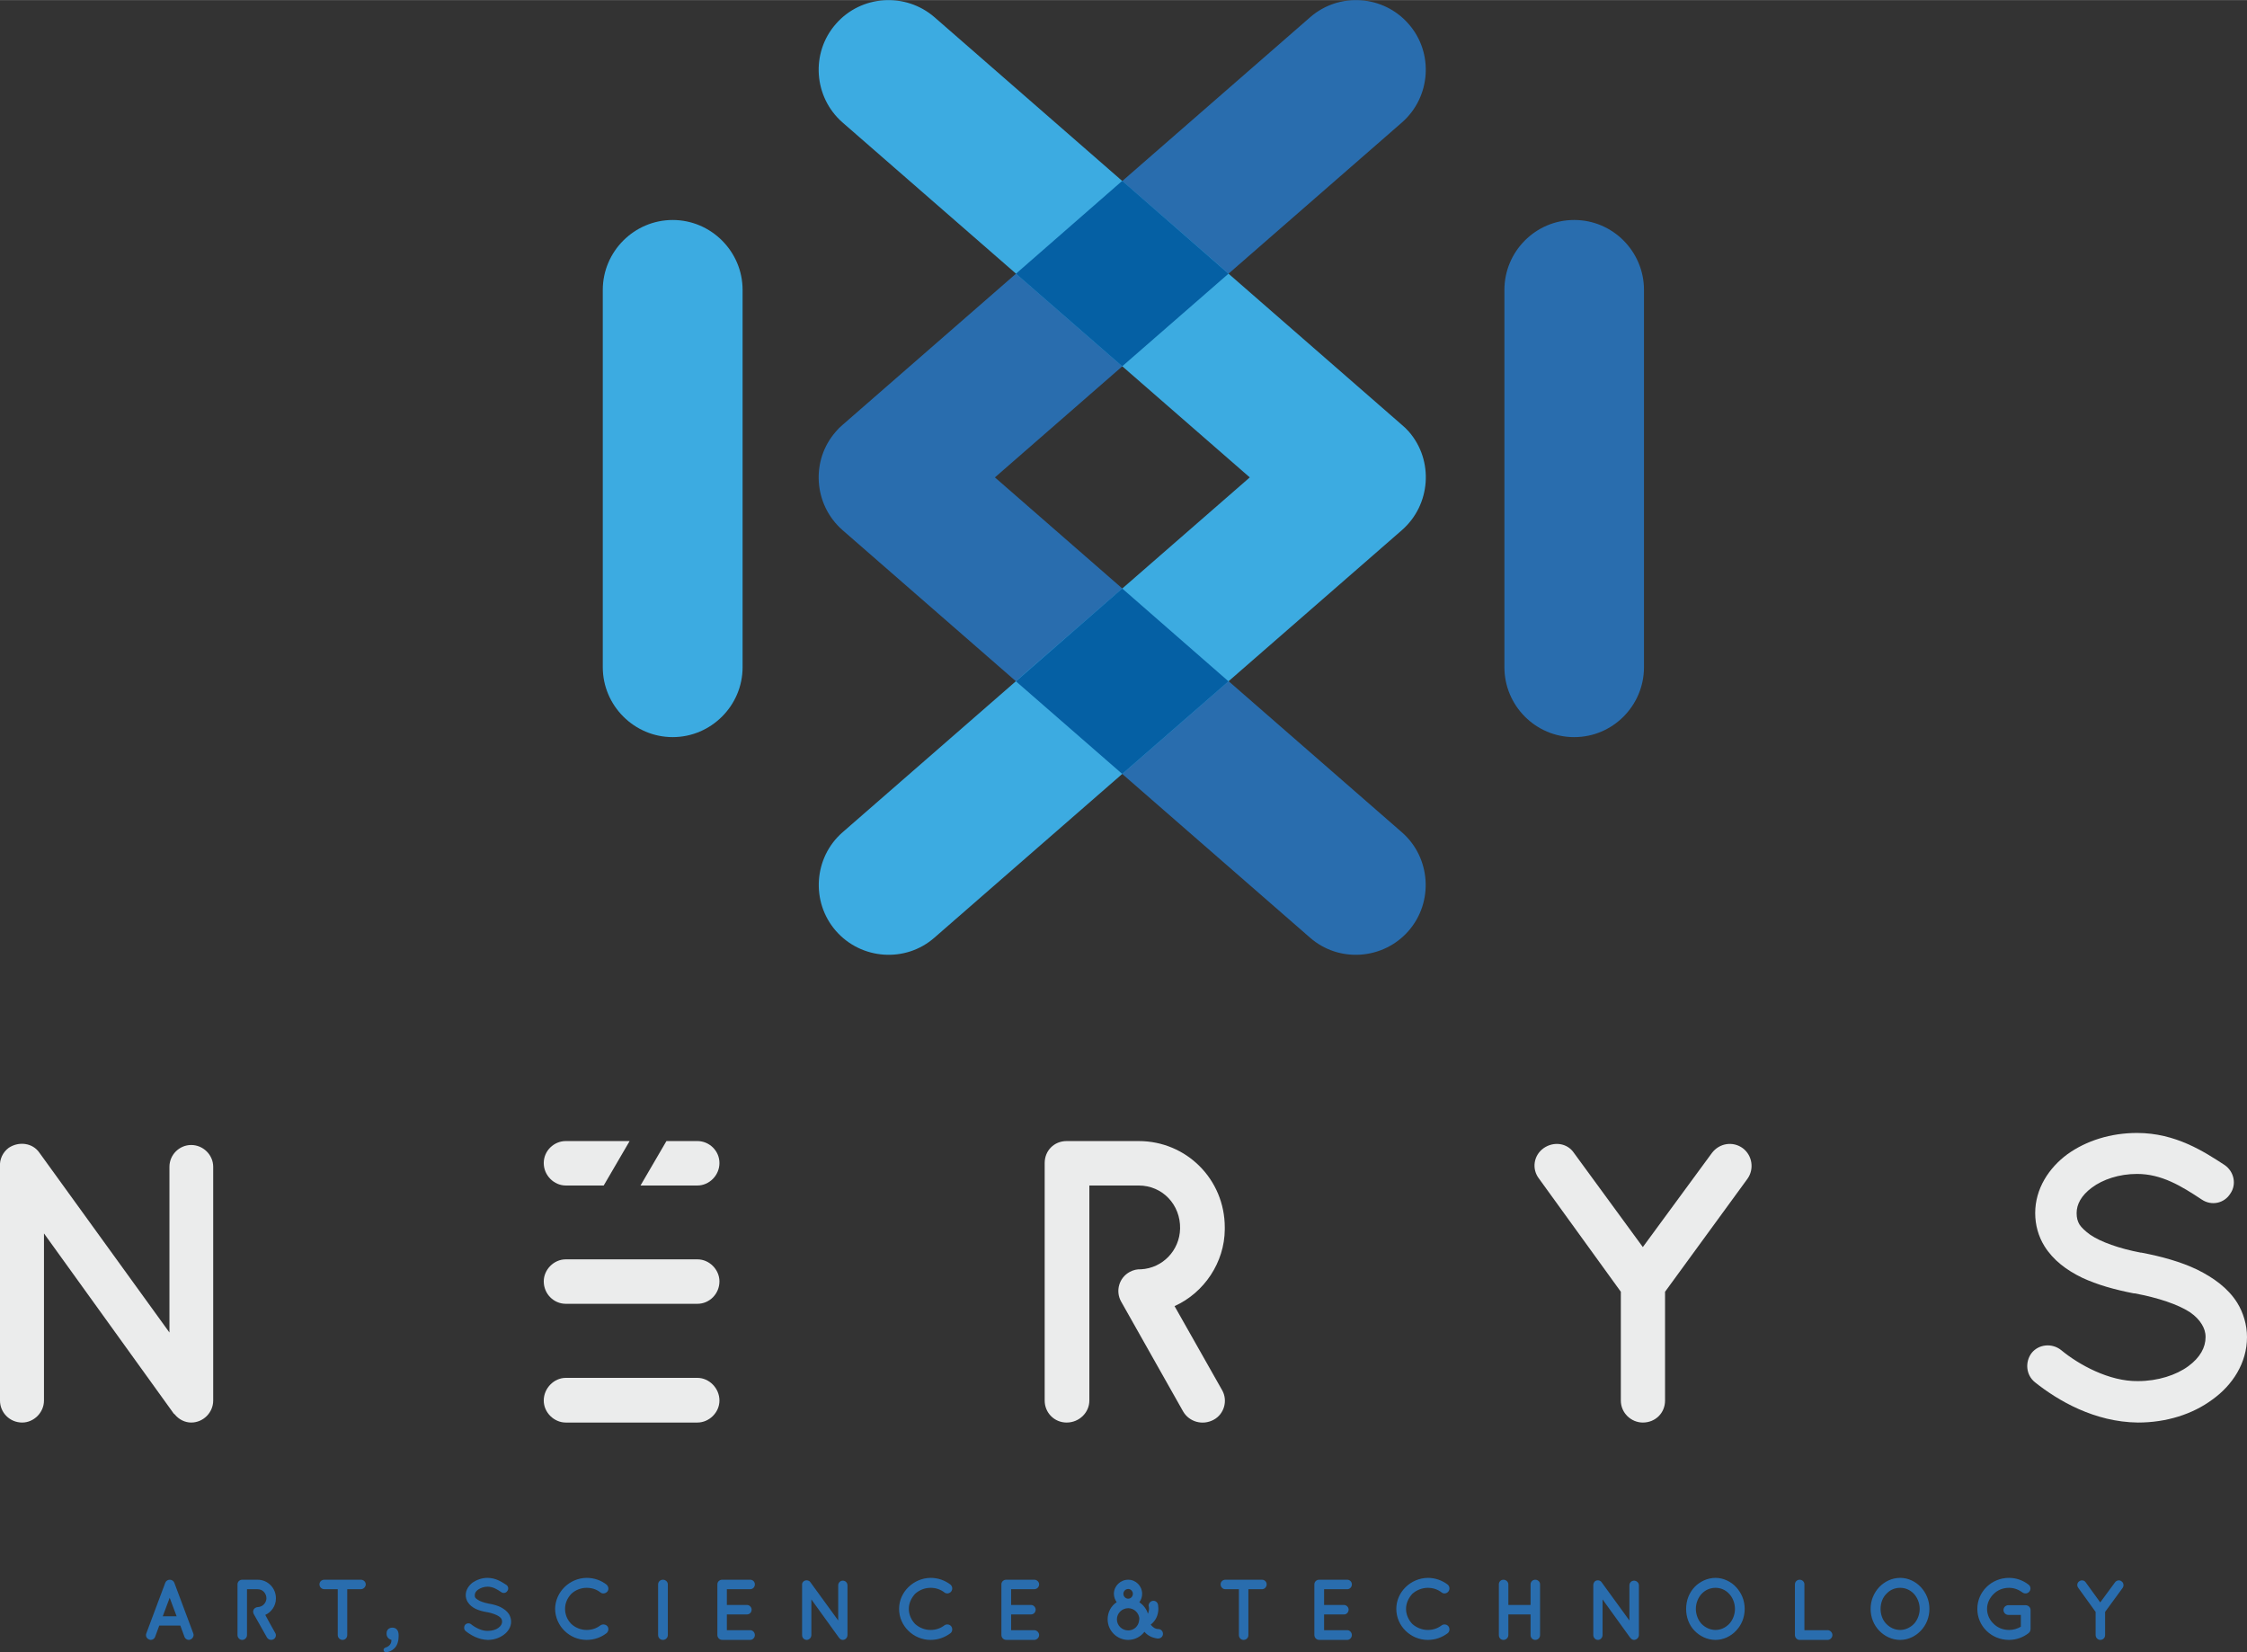
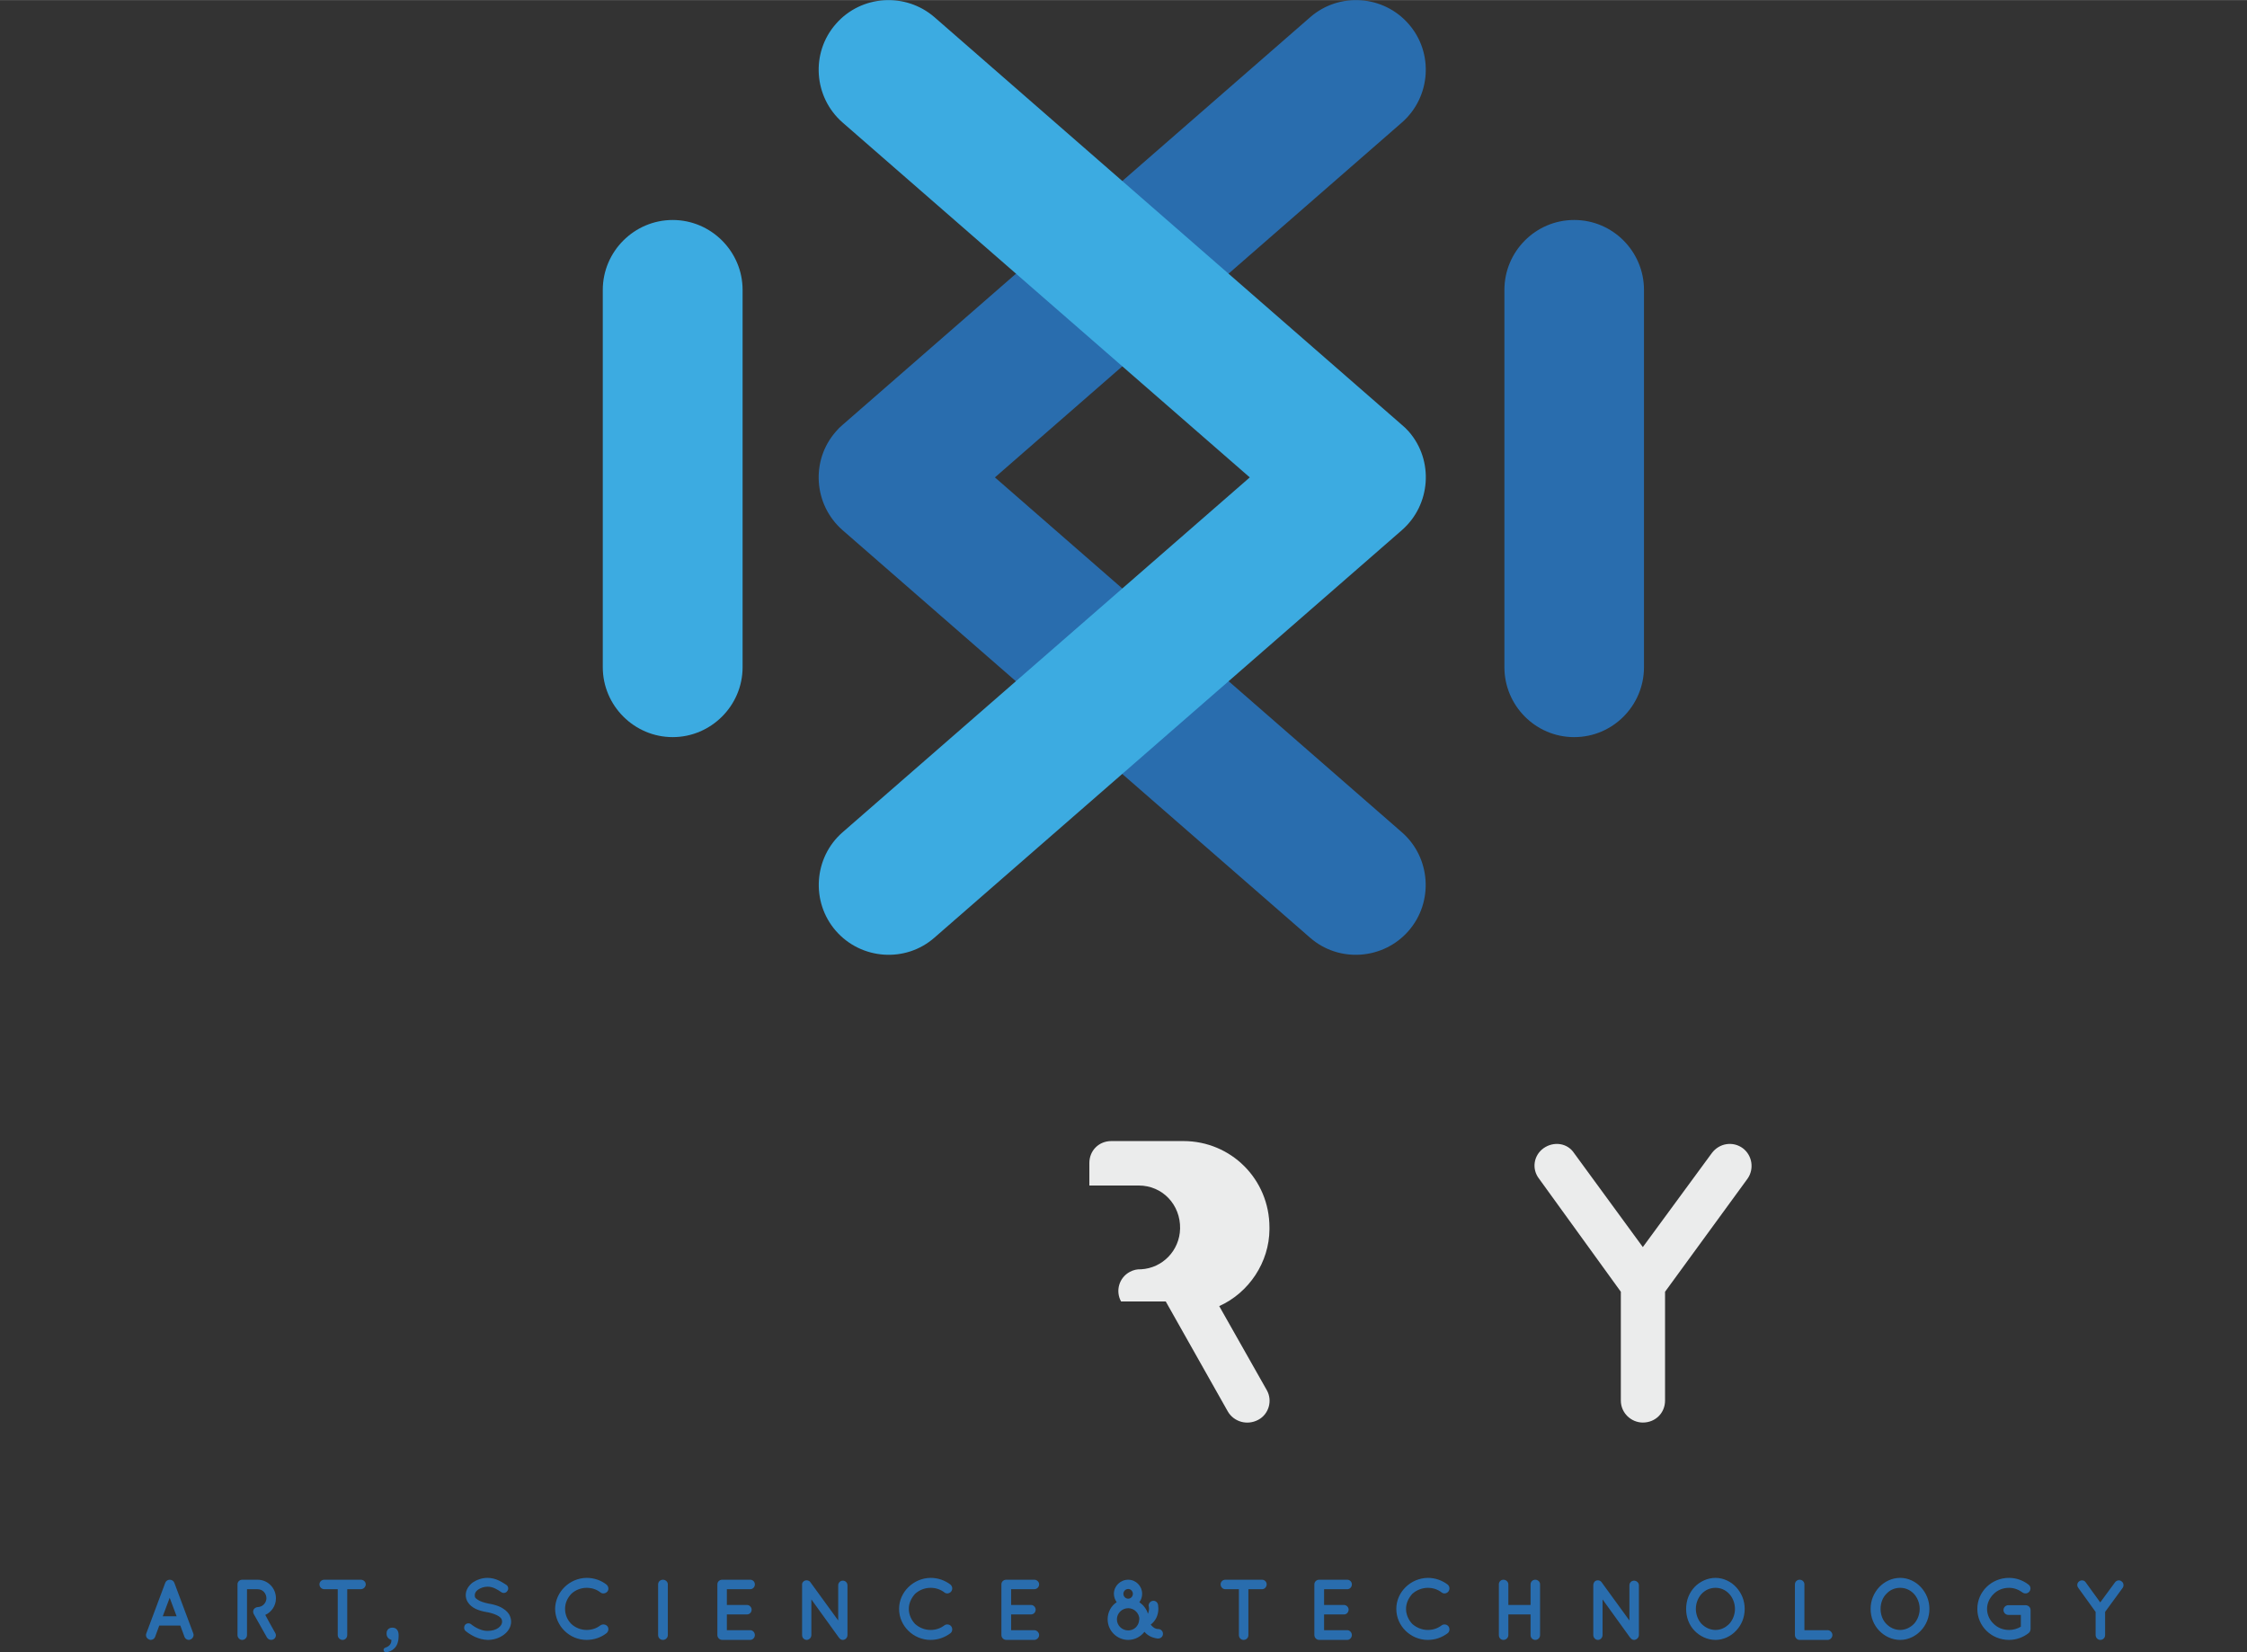
<svg xmlns="http://www.w3.org/2000/svg" xml:space="preserve" width="97.066mm" height="71.374mm" version="1.1" style="shape-rendering:geometricPrecision; text-rendering:geometricPrecision; image-rendering:optimizeQuality; fill-rule:evenodd; clip-rule:evenodd" viewBox="0 0 9707 7137">
  <rect x="0" y="0" width="9707" height="7137" fill="#333333" stroke="none" />
  <defs>
    <style type="text/css">
   
    .fil2 {fill:#3CABE1}
    .fil1 {fill:#296DAE}
    .fil3 {fill:#0560A4}
    .fil0 {fill:#EBECEC;fill-rule:nonzero}
    .fil4 {fill:#296DAE;fill-rule:nonzero}
   
  </style>
  </defs>
  <g id="Camada_x0020_1">
-     <path class="fil0" d="M4843 5622c-25,-45 -9,-103 38,-128 15,-8 32,-12 48,-11 93,-5 167,-81 169,-176 2,-102 -75,-186 -179,-186l-213 0 0 359 0 192 0 378c0,52 -44,95 -98,95 -54,0 -95,-43 -95,-95l0 -1026c0,-54 41,-95 95,-95 104,0 208,0 311,0 207,0 372,166 372,373 0,3 0,6 0,9 -1,141 -88,273 -217,331 88,156 67,119 206,364 25,45 8,103 -37,127 -48,26 -106,9 -132,-36 -165,-291 -103,-184 -268,-475z" />
+     <path class="fil0" d="M4843 5622c-25,-45 -9,-103 38,-128 15,-8 32,-12 48,-11 93,-5 167,-81 169,-176 2,-102 -75,-186 -179,-186l-213 0 0 359 0 192 0 378l0 -1026c0,-54 41,-95 95,-95 104,0 208,0 311,0 207,0 372,166 372,373 0,3 0,6 0,9 -1,141 -88,273 -217,331 88,156 67,119 206,364 25,45 8,103 -37,127 -48,26 -106,9 -132,-36 -165,-291 -103,-184 -268,-475z" />
    <g id="_2387220835072">
      <path class="fil1" d="M6800 950l1 0c166,0 301,136 301,302l0 1630c0,166 -135,302 -301,302l-1 0c-166,0 -301,-136 -301,-302l0 -1630c0,-166 135,-302 301,-302z" />
      <path class="fil2" d="M2906 950l0 0c166,0 302,136 302,302l0 1630c0,166 -136,302 -302,302l0 0c-166,0 -302,-136 -302,-302l0 -1630c0,-166 136,-302 302,-302z" />
      <path class="fil1" d="M6085 4021l0 0c109,-125 96,-317 -29,-426l-1758 -1533 1758 -1533c125,-109 139,-301 29,-426l0 0c-109,-125 -300,-138 -425,-29l-2020 1761 0 0c-11,9 -20,18 -29,29l0 0c-110,125 -96,317 29,426l2019 1760c125,110 317,96 426,-29z" />
      <path class="fil2" d="M3611 4021l0 0c-109,-125 -96,-317 29,-426l1759 -1533 -1759 -1533c-125,-109 -139,-301 -29,-426l0 0c109,-125 300,-138 426,-29l2019 1761 0 0c11,9 20,18 30,29l0 0c109,125 95,317 -30,426l-2019 1760c-125,110 -317,96 -426,-29z" />
-       <path class="fil3" d="M4389 2943l459 -401 459 401 -459 400 -459 -400zm459 -1361l-459 -400 459 -401 459 401 -459 400z" />
    </g>
-     <path class="fil0" d="M190 5328l556 772c2,4 5,7 9,10 17,21 43,35 71,35 52,0 95,-43 95,-95l0 -1010c0,-51 -43,-94 -95,-94 -52,0 -94,43 -94,94l0 716 -562 -777c-29,-42 -88,-50 -132,-21 -26,19 -40,50 -38,80 0,2 0,2 0,2l0 1010c0,52 42,95 96,95 50,0 94,-43 94,-95l0 -722z" />
-     <path class="fil0" d="M2444 5121c-50,0 -95,-43 -95,-97 0,-54 45,-95 95,-95l276 0 -112 192 -164 0zm435 -192l134 0c50,0 95,41 95,95 0,54 -45,97 -95,97l-246 0 112 -192zm134 1216c50,0 95,-43 95,-95 0,-54 -45,-98 -95,-98 -190,0 -379,0 -569,0 -50,0 -95,44 -95,98 0,52 45,95 95,95 190,0 379,0 569,0zm-569 -513c-52,0 -95,-43 -95,-97 0,-50 43,-95 95,-95 190,0 379,0 569,0 52,0 95,45 95,95 0,54 -43,97 -95,97 -190,0 -379,0 -569,0z" />
    <path class="fil0" d="M7529 4960c-42,-31 -101,-23 -134,21l-298 406 -297 -406c-29,-44 -88,-52 -132,-21 -43,31 -52,90 -19,132l353 488 0 470c0,54 45,95 95,95 54,0 96,-41 96,-95l0 -470 356 -488c30,-42 21,-101 -20,-132z" />
-     <path class="fil0" d="M8791 5971l0 0c99,79 257,172 445,174l0 0c123,0 236,-36 321,-99l0 0c87,-62 150,-158 150,-270l0 0c0,-53 -16,-106 -42,-148l0 0c-40,-64 -103,-109 -174,-144l0 0c-69,-33 -151,-56 -240,-73l0 0 -3 0 0 0c-94,-18 -172,-46 -218,-77l0 0c-22,-16 -38,-31 -47,-45l0 0c-8,-14 -12,-28 -12,-49l0 0c0,-37 19,-75 66,-110l0 0c47,-35 117,-59 195,-59l0 0c106,0 191,52 280,111l0 0c42,28 97,16 123,-26l0 0c28,-40 16,-95 -24,-123l0 0c-89,-58 -212,-139 -379,-139l0 0c-113,0 -219,33 -301,92l0 0c-80,59 -139,149 -139,254l0 0c0,52 14,101 40,143l0 0c38,61 96,104 162,136l0 0c66,31 142,52 224,68l0 0 4 0 0 0c102,19 187,48 238,81l0 0c26,18 41,35 52,53l0 0c10,17 16,33 16,55l0 0c0,44 -23,88 -75,126l0 0c-52,38 -131,64 -217,64l0 0c-124,2 -256,-71 -332,-134l0 0c-39,-31 -96,-26 -127,12l0 0c-30,39 -25,96 14,127z" />
    <g>
      <path class="fil4" d="M797 7071c3,8 11,13 19,13 2,0 5,-1 7,-2 10,-4 16,-16 12,-26l-82 -219c-3,-8 -11,-13 -20,-13 -8,0 -16,5 -19,13l-82 219c-4,10 1,22 12,26 2,1 4,2 7,2 8,0 16,-5 19,-13l18 -49 91 0 18 49zm299 -99c-5,-10 -2,-22 8,-27 4,-2 7,-3 11,-3 19,-1 35,-17 36,-37 0,-22 -16,-40 -38,-40l-46 0 0 77 0 41 0 80c0,11 -9,21 -21,21 -11,0 -20,-10 -20,-21l0 -219c0,-11 9,-20 20,-20 22,0 44,0 67,0 44,0 79,36 79,80 0,0 0,1 0,1 0,31 -19,59 -46,71 18,34 14,26 43,78 6,9 2,22 -7,27 -11,6 -23,2 -29,-8 -35,-62 -22,-39 -57,-101zm3907 65l0 0c-6,0 -12,-2 -17,-5 -6,-4 -11,-9 -15,-14 9,-7 16,-15 22,-25 10,-18 13,-39 10,-59 -1,-10 -9,-19 -20,-19 -12,0 -21,10 -21,21 0,2 1,4 1,5l0 0c2,10 0,21 -4,30 -6,-21 -20,-38 -37,-50l0 0c8,-10 12,-23 12,-36 0,-34 -27,-61 -60,-61 -34,0 -62,27 -62,61 0,13 5,26 12,36 -24,16 -39,43 -39,74 0,49 40,89 89,89 28,0 54,-14 70,-35 6,7 13,13 22,18 10,6 22,9 34,11l0 0 0 0c1,0 2,0 3,0 12,0 21,-9 21,-20 0,-12 -9,-21 -21,-21zm-3346 90c0,6 4,10 11,10 11,0 25,-6 35,-16 12,-11 19,-29 19,-54l0 -4c0,-20 -10,-32 -27,-32 -15,0 -25,10 -25,24l0 3c0,14 10,23 21,26 0,16 -8,27 -25,33 -5,1 -9,5 -9,10zm355 -81l0 0c21,17 55,37 95,38l0 0c26,0 50,-8 69,-22l0 0c18,-13 32,-33 32,-57l0 0c0,-12 -4,-23 -9,-32l0 0c-9,-14 -22,-23 -37,-31l0 0c-15,-7 -33,-12 -52,-15l0 0 0 0 0 0c-20,-4 -37,-10 -47,-17l0 0c-5,-3 -8,-6 -10,-9l0 0c-2,-3 -2,-6 -2,-11l0 0c0,-7 4,-16 14,-23l0 0c10,-7 25,-13 41,-13l0 0c23,0 41,11 60,24l0 0c9,6 21,3 26,-6l0 0c6,-8 4,-20 -5,-26l0 0c-19,-12 -45,-30 -81,-30l0 0c-24,0 -46,8 -64,20l0 0c-17,13 -30,32 -30,54l0 0c0,11 3,22 9,31l0 0c8,13 20,22 34,29l0 0c15,7 31,11 48,14l0 0 1 0 0 0c22,4 40,11 51,18l0 0c5,4 9,7 11,11l0 0c2,4 3,7 3,12l0 0c0,9 -4,18 -16,27l0 0c-11,8 -27,13 -46,13l0 0c-26,1 -55,-15 -71,-28l0 0c-8,-7 -20,-6 -27,2l0 0c-6,9 -5,21 3,27zm3460 -202c0,-11 -9,-20 -20,-20l-159 0c-11,0 -20,9 -20,20 0,11 9,21 20,21l59 0 0 198c0,12 9,21 20,21 12,0 21,-9 21,-21l0 -198 59 0c11,0 20,-10 20,-21zm-509 97l0 0 0 0zm736 143c0,0 0,-1 0,-1 0,0 0,1 1,1l120 0c11,0 20,-10 20,-21 0,-11 -9,-21 -20,-21l-100 0 0 -68 86 0c11,0 20,-9 20,-21 0,-10 -9,-20 -20,-20l-86 0 0 -68 100 0c11,0 20,-9 20,-21 0,-11 -9,-20 -20,-20l-120 0c-1,0 -1,0 -1,0 0,0 0,0 0,0 -12,0 -21,9 -21,20l0 219c0,11 9,21 21,21zm469 0c33,0 62,-11 86,-29 9,-7 10,-21 3,-30 -7,-9 -21,-10 -29,-4 -17,13 -37,20 -60,20 -25,0 -49,-10 -67,-26 -16,-17 -27,-40 -27,-65 0,-25 11,-47 27,-65 18,-16 42,-26 67,-26 23,0 43,7 60,20 8,7 22,5 29,-4 7,-9 6,-22 -3,-30 -24,-18 -53,-29 -86,-29 -74,1 -136,61 -136,134 0,74 62,134 136,134zm327 0c11,0 21,-9 21,-21l0 -89 96 0 0 89c0,12 9,21 20,21 12,0 21,-9 21,-21l0 -219c0,-11 -9,-20 -21,-20 -11,0 -20,9 -20,20l0 89 -96 0 0 -89c0,-11 -10,-20 -21,-20 -12,0 -20,9 -20,20l0 219c0,12 8,21 20,21zm428 -175l119 165c1,1 1,1 2,2 4,5 9,8 15,8 11,0 21,-10 21,-21l0 -215c0,-11 -10,-20 -21,-20 -11,0 -20,9 -20,20l0 152 -120 -165c-6,-9 -19,-11 -28,-5 -5,4 -8,11 -8,17 0,1 0,1 0,1l0 215c0,11 9,21 20,21 11,0 20,-10 20,-21l0 -154zm488 -93c-35,0 -68,16 -91,40 -23,25 -36,57 -36,94 0,37 13,70 36,94 23,24 56,40 91,40 0,0 0,0 0,0 34,0 67,-16 89,-40 23,-24 37,-57 37,-94 0,-37 -14,-69 -37,-94 -22,-24 -55,-40 -89,-40zm59 199c-16,16 -36,26 -59,26 -23,0 -44,-10 -60,-26 -15,-16 -25,-40 -25,-65 0,-25 10,-49 25,-65 16,-17 37,-26 60,-26 23,0 43,9 59,26 15,16 25,40 25,65 0,25 -10,49 -25,65zm304 69c0,0 0,0 1,0 0,0 0,0 0,0l121 0c10,0 20,-10 20,-21 0,-11 -10,-21 -20,-21l-101 0 0 -198c0,-11 -9,-20 -21,-20 -11,0 -20,9 -20,20l0 219c0,11 9,21 20,21zm435 -268c-36,0 -68,16 -91,40 -23,25 -37,57 -37,94 0,37 14,70 37,94 23,24 55,40 91,40 0,0 0,0 0,0 34,0 67,-16 89,-40 23,-24 37,-57 37,-94 0,-37 -14,-69 -37,-94 -22,-24 -55,-40 -89,-40zm59 199c-16,16 -37,26 -59,26 -24,0 -44,-10 -60,-26 -16,-16 -25,-40 -25,-65 0,-25 9,-49 25,-65 16,-17 36,-26 60,-26 22,0 43,9 59,26 15,16 25,40 25,65 0,25 -10,49 -25,65zm411 69c31,0 61,-11 84,-29 4,-3 6,-6 7,-9 0,0 0,-1 0,-1 0,0 0,-1 1,-1 0,-3 1,-4 1,-7l0 -82c0,-12 -10,-21 -22,-21 0,0 0,0 0,0 0,0 0,0 0,0l-74 0c-11,0 -21,9 -21,21 0,12 10,21 21,21l54 0 0 51c-15,9 -33,14 -51,14 -27,0 -50,-10 -67,-27 -17,-16 -28,-39 -28,-64 0,-25 11,-47 28,-64 17,-17 40,-27 67,-27 22,0 42,8 58,20 10,7 23,5 30,-4 7,-9 6,-23 -4,-30 -23,-18 -53,-29 -84,-29 -76,0 -137,60 -137,134 0,75 61,134 137,134 0,0 0,0 0,0zm486 -253c-8,-7 -21,-5 -28,4l-64 87 -63 -87c-6,-9 -19,-11 -28,-4 -9,6 -11,19 -4,28l75 104 0 100c0,12 10,21 20,21 12,0 21,-9 21,-21l0 -100 76 -104c6,-9 4,-22 -5,-28zm-4243 165l-1 0 0 3c-2,25 -22,44 -47,44l0 0c-27,0 -49,-21 -49,-48 0,-26 22,-48 49,-48 26,0 48,22 48,48l-1 0 1 1 0 0zm-48 -132c11,0 20,10 20,21 0,11 -9,21 -20,21 -12,0 -21,-10 -21,-21 0,-11 9,-21 21,-21l0 0zm-2340 220c33,0 63,-11 86,-29 9,-7 11,-21 4,-30 -8,-9 -21,-10 -30,-4 -17,13 -37,20 -60,20 -25,0 -49,-10 -66,-26 -17,-17 -27,-40 -27,-65 0,-25 10,-47 27,-65 17,-16 41,-26 66,-26 23,0 44,7 60,20 9,7 22,5 30,-4 7,-9 5,-22 -4,-30 -23,-18 -53,-29 -86,-29 -74,1 -135,61 -136,134 1,74 62,134 136,134zm309 -21l0 0c0,12 9,21 21,21l0 0c11,0 21,-9 21,-21l0 -219 0 0c0,-11 -10,-20 -21,-20l0 0c-12,0 -21,9 -21,20l0 219zm277 21c0,0 0,-1 0,-1 0,0 0,1 1,1l120 0c11,0 20,-10 20,-21 0,-11 -9,-21 -20,-21l-101 0 0 -68 87 0c11,0 20,-9 20,-21 0,-10 -9,-20 -20,-20l-87 0 0 -68 101 0c11,0 20,-9 20,-21 0,-11 -9,-20 -20,-20l-120 0c-1,0 -1,0 -1,0 0,0 0,0 0,0 -12,0 -21,9 -21,20l0 219c0,11 9,21 21,21zm385 -175l119 165c0,1 1,1 2,2 3,5 9,8 15,8 11,0 20,-10 20,-21l0 -215c0,-11 -9,-20 -20,-20 -11,0 -20,9 -20,20l0 152 -120 -165c-6,-9 -19,-11 -28,-5 -6,4 -9,11 -8,17 0,1 0,1 0,1l0 215c0,11 8,21 20,21 11,0 20,-10 20,-21l0 -154zm515 175c33,0 62,-11 86,-29 9,-7 10,-21 3,-30 -7,-9 -21,-10 -29,-4 -17,13 -37,20 -60,20 -26,0 -49,-10 -67,-26 -16,-17 -27,-40 -27,-65 0,-25 11,-47 27,-65 18,-16 41,-26 67,-26 23,0 43,7 60,20 8,7 22,5 29,-4 7,-9 6,-22 -3,-30 -24,-18 -53,-29 -86,-29 -74,1 -136,61 -136,134 0,74 62,134 136,134zm327 0c0,0 0,-1 0,-1 0,0 0,1 1,1l120 0c11,0 21,-10 21,-21 0,-11 -10,-21 -21,-21l-100 0 0 -68 86 0c11,0 20,-9 20,-21 0,-10 -9,-20 -20,-20l-86 0 0 -68 100 0c11,0 21,-9 21,-21 0,-11 -10,-20 -21,-20l-120 0c-1,0 -1,0 -1,0 0,0 0,0 0,0 -12,0 -21,9 -21,20l0 219c0,11 9,21 21,21zm-3644 -102l30 -80 30 80 -60 0zm877 -138c0,-11 -10,-20 -21,-20l-158 0c-12,0 -21,9 -21,20 0,11 9,21 21,21l58 0 0 198c0,12 10,21 21,21 11,0 20,-9 20,-21l0 -198 59 0c11,0 21,-10 21,-21z" />
    </g>
  </g>
</svg>